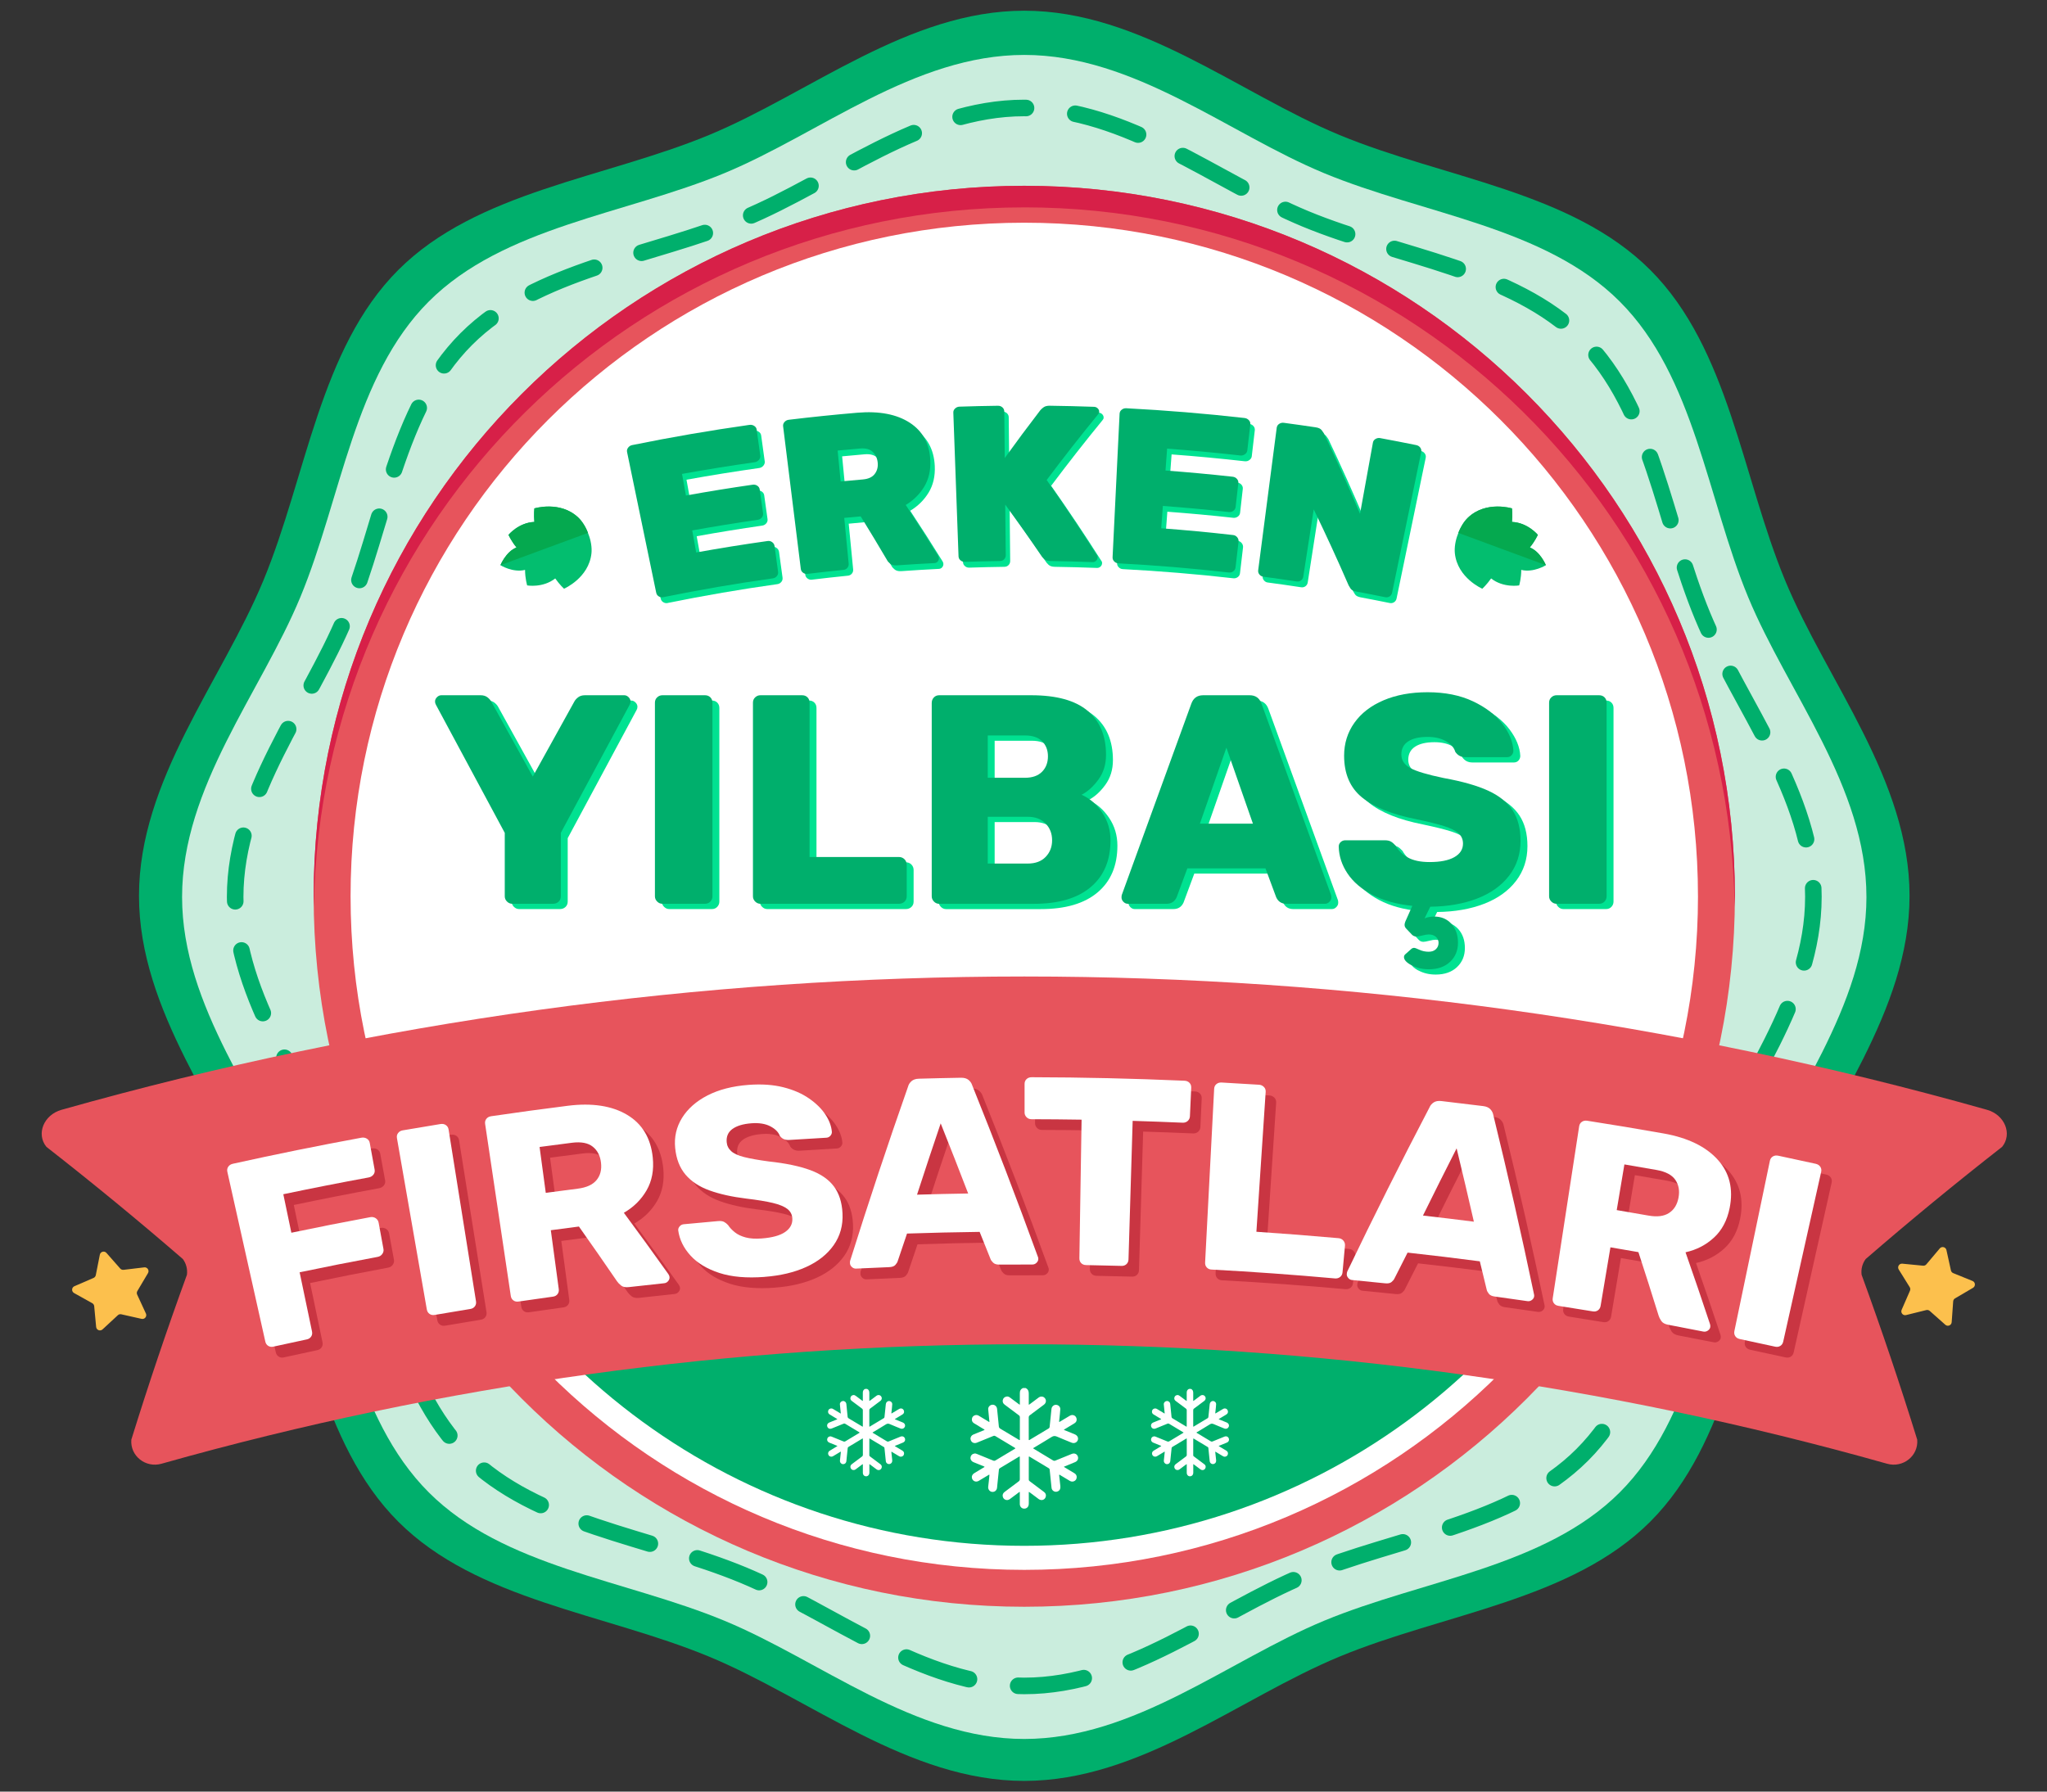
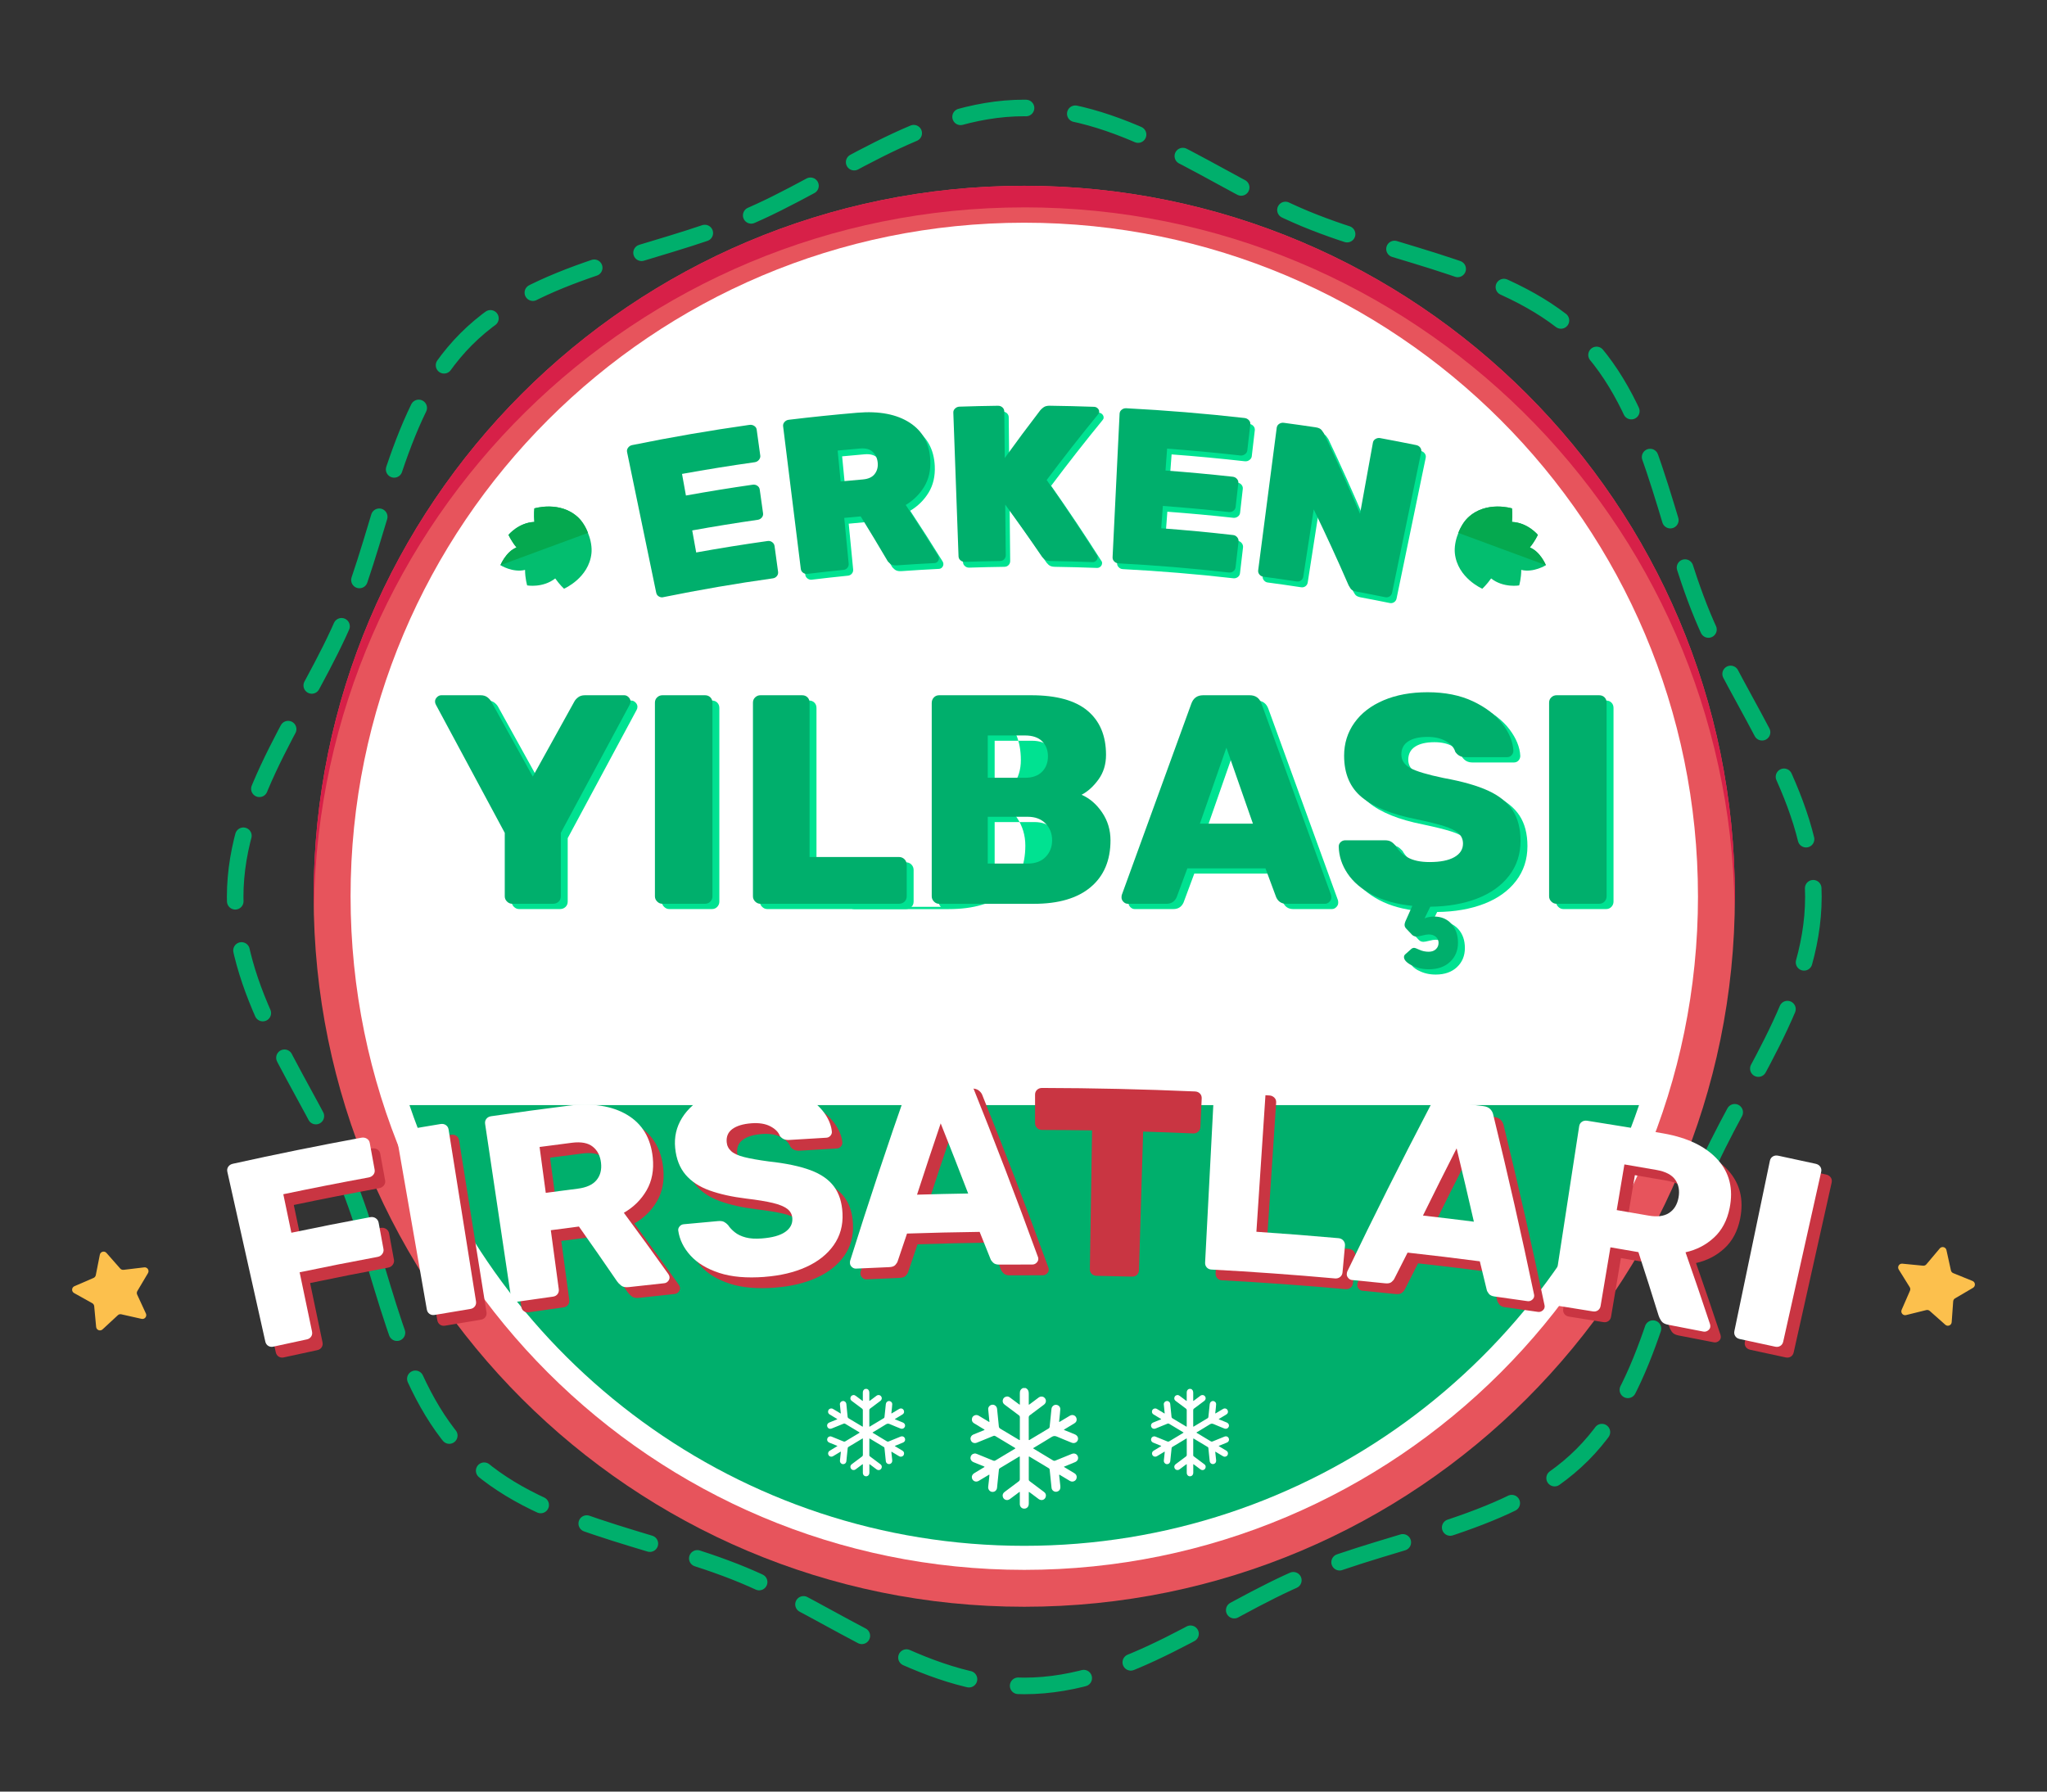
<svg xmlns="http://www.w3.org/2000/svg" id="Layer_1" width="43.603mm" height="38.171mm" version="1.1" viewBox="0 0 123.6 108.2">
  <rect x="0" y="0" width="123.6" height="108.2" fill="#333333" stroke="none" />
  <defs>
    <style>
      .st0 {
        fill: #c93542;
      }

      .st1 {
        fill: #05a94f;
      }

      .st2 {
        fill: #00e291;
      }

      .st3 {
        fill: #03be6f;
      }

      .st4 {
        fill: #00af6c;
      }

      .st5 {
        fill: #caeddd;
      }

      .st6 {
        fill: #fff;
      }

      .st7 {
        fill: #d72048;
      }

      .st8 {
        fill: none;
        stroke: #00af6c;
        stroke-dasharray: 4 3;
        stroke-linecap: round;
        stroke-linejoin: round;
      }

      .st9 {
        fill: #e7545c;
      }

      .st10 {
        fill: #fcc04d;
      }
    </style>
  </defs>
  <g>
    <g>
-       <path class="st4" d="M115.3,54.1c0,6.995-4.984,12.949-7.506,19.031-2.614,6.305-3.399,14.015-8.151,18.767-4.753,4.751-12.461,5.535-18.766,8.15-6.082,2.522-12.037,7.505-19.031,7.505s-12.949-4.983-19.031-7.505c-6.306-2.614-14.015-3.399-18.767-8.151-4.751-4.751-5.537-12.461-8.15-18.766-2.523-6.081-7.506-12.035-7.506-19.031s4.983-12.949,7.506-19.032c2.614-6.304,3.399-14.014,8.151-18.766,4.752-4.751,12.461-5.536,18.766-8.151,6.082-2.522,12.037-7.505,19.031-7.505s12.949,4.983,19.032,7.505c6.305,2.615,14.014,3.399,18.766,8.151,4.751,4.753,5.536,12.462,8.15,18.766,2.522,6.083,7.506,12.037,7.506,19.032Z" />
-       <path class="st5" d="M112.698,54.169c0,6.654-4.741,12.319-7.141,18.105-2.487,5.998-3.234,13.332-7.754,17.853-4.521,4.52-11.854,5.266-17.853,7.753-5.786,2.4-11.451,7.14-18.105,7.14s-12.319-4.741-18.104-7.14c-5.999-2.487-13.333-3.233-17.853-7.754-4.52-4.521-5.267-11.855-7.753-17.853-2.4-5.785-7.141-11.45-7.141-18.105s4.741-12.319,7.14-18.105c2.487-5.998,3.234-13.333,7.754-17.853,4.521-4.521,11.854-5.267,17.852-7.754,5.786-2.4,11.451-7.14,18.105-7.14s12.319,4.741,18.105,7.14c5.998,2.487,13.331,3.233,17.853,7.754,4.519,4.521,5.267,11.855,7.753,17.853,2.4,5.786,7.141,11.451,7.141,18.105Z" />
      <path class="st8" d="M109.494,54.169c0,6.235-4.442,11.543-6.69,16.964-2.331,5.621-3.03,12.493-7.266,16.728-4.236,4.235-11.109,4.935-16.729,7.265-5.421,2.248-10.728,6.691-16.963,6.691s-11.543-4.442-16.963-6.691c-5.621-2.33-12.493-3.03-16.728-7.266-4.235-4.235-4.935-11.108-7.265-16.728-2.249-5.421-6.691-10.729-6.691-16.964s4.442-11.542,6.69-16.964c2.33-5.62,3.03-12.493,7.266-16.728,4.236-4.236,11.108-4.936,16.728-7.266,5.421-2.249,10.729-6.691,16.964-6.691s11.542,4.442,16.964,6.691c5.62,2.33,12.493,3.03,16.728,7.266,4.235,4.236,4.935,11.108,7.266,16.728,2.248,5.422,6.69,10.729,6.69,16.964Z" />
      <path class="st9" d="M104.754,54.129c0,23.696-19.211,42.907-42.908,42.907s-42.908-19.211-42.908-42.907S38.149,11.22,61.846,11.22s42.908,19.211,42.908,42.909Z" />
      <path class="st7" d="M61.846,12.522c23.479,0,42.542,18.861,42.891,42.257.004-.217.017-.432.017-.651,0-23.698-19.211-42.909-42.908-42.909S18.938,30.431,18.938,54.129c0,.218.013.434.017.651.35-23.396,19.412-42.257,42.891-42.257Z" />
      <path class="st6" d="M102.526,54.129c0,22.466-18.213,40.679-40.679,40.679s-40.679-18.213-40.679-40.679S39.379,13.449,61.846,13.449s40.679,18.213,40.679,40.68Z" />
    </g>
    <path class="st4" d="M24.725,66.741c5.24,15.475,19.875,26.615,37.121,26.615s31.88-11.14,37.12-26.615H24.725Z" />
    <g>
      <g>
        <path class="st3" d="M91.293,30.703s-1.561-.483-2.651.553c-.251.238-.481.613-.611,1-.153.38-.221.815-.185,1.159.158,1.494,1.658,2.139,1.658,2.139,0,0,.262-.24.531-.621.748.588,1.694.421,1.694.421,0,0,.126-.419.126-.937.744.183,1.488-.284,1.488-.284,0,0-.331-.82-.972-1.071.318-.384.485-.762.485-.762,0,0-.611-.741-1.562-.78.041-.464,0-.818,0-.818Z" />
        <path class="st1" d="M88.642,31.255c-.235.222-.451.566-.585.927l5.284,1.949c-.007-.017-.336-.821-.97-1.069.318-.384.485-.762.485-.762,0,0-.611-.741-1.562-.78.041-.464,0-.818,0-.818,0,0-1.561-.483-2.651.553Z" />
      </g>
      <g>
        <path class="st3" d="M32.266,30.703s1.562-.483,2.651.553c.25.238.481.613.611,1,.153.38.221.815.185,1.159-.157,1.494-1.657,2.139-1.657,2.139,0,0-.263-.24-.531-.621-.748.588-1.694.421-1.694.421,0,0-.127-.419-.127-.937-.744.183-1.487-.284-1.487-.284,0,0,.33-.82.972-1.071-.319-.384-.485-.762-.485-.762,0,0,.611-.741,1.562-.78-.042-.464,0-.818,0-.818Z" />
        <path class="st1" d="M34.917,31.255c.235.222.451.566.585.927l-5.284,1.949c.007-.017.336-.821.971-1.069-.319-.384-.485-.762-.485-.762,0,0,.611-.741,1.562-.78-.042-.464,0-.818,0-.818,0,0,1.562-.483,2.651.553Z" />
      </g>
    </g>
  </g>
  <g>
-     <path class="st2" d="M40.308,36.418c-.088.018-.175.001-.259-.05-.085-.051-.136-.124-.156-.221-.587-2.833-1.173-5.666-1.76-8.498-.02-.096,0-.185.065-.267.063-.081.143-.132.239-.152,2.352-.479,4.714-.886,7.084-1.221.106-.015.203.005.289.061.087.055.137.132.15.23.072.522.144,1.044.216,1.565.012.089-.015.173-.081.255-.066.082-.151.129-.256.144-1.466.207-2.929.442-4.388.706.079.435.157.87.236,1.305,1.34-.242,2.683-.46,4.028-.653.103-.015.197.005.281.061.084.056.133.132.147.229.067.477.134.955.201,1.432.014.098-.012.185-.076.261-.065.077-.147.122-.248.137-1.321.19-2.639.404-3.953.641.08.444.16.887.24,1.331,1.435-.259,2.874-.49,4.315-.692.1-.014.191.009.274.07.082.061.13.14.143.238.071.517.142,1.035.212,1.552.013.097-.011.184-.073.26-.063.076-.142.121-.24.135-2.219.311-4.43.691-6.631,1.139Z" />
    <path class="st2" d="M49.013,35.008c-.089.011-.174-.013-.253-.07-.08-.058-.125-.135-.137-.232-.356-2.871-.712-5.742-1.068-8.613-.012-.097.016-.185.085-.26.069-.076.153-.12.25-.132,1.381-.167,2.765-.309,4.15-.427,1.322-.112,2.383.096,3.164.605.782.509,1.19,1.264,1.238,2.253.031.624-.095,1.163-.371,1.615-.276.453-.646.818-1.112,1.098.669,1.013,1.321,2.033,1.956,3.057.03.052.045.101.047.145.004.08-.02.15-.071.211-.051.061-.117.093-.198.097-.758.038-1.515.083-2.272.137-.17.012-.303-.021-.399-.099-.096-.078-.16-.151-.192-.221-.519-.883-1.049-1.762-1.59-2.638-.331.029-.663.06-.994.092.089.92.179,1.84.268,2.759.009.098-.016.183-.077.256-.061.073-.14.115-.238.125-.729.073-1.457.154-2.185.242ZM51.03,29.426c.446-.043.891-.084,1.337-.122.329-.028.565-.134.712-.321.146-.186.21-.408.19-.666-.021-.267-.116-.488-.288-.663-.172-.175-.43-.248-.774-.219-.453.039-.906.08-1.359.124l.181,1.866Z" />
    <path class="st2" d="M58.509,34.279c-.09.003-.172-.028-.246-.092-.075-.064-.113-.145-.117-.244-.105-2.891-.209-5.782-.314-8.673-.004-.098.032-.182.108-.252.075-.069.162-.106.26-.109.774-.026,1.549-.044,2.324-.054.107-.001.198.031.272.097.074.066.111.149.112.247.01.937.019,1.875.029,2.812.697-.967,1.412-1.928,2.144-2.882.049-.062.118-.124.206-.186.088-.061.21-.091.365-.09.892.012,1.784.033,2.675.065.09.003.163.035.225.096.06.06.089.13.086.211-.002.054-.023.102-.063.145-1.07,1.309-2.105,2.632-3.106,3.968,1.051,1.495,2.06,3.004,3.027,4.526.034.037.052.087.049.15-.003.08-.036.148-.097.204-.061.056-.131.082-.211.079-.848-.032-1.696-.054-2.544-.067-.171-.002-.298-.044-.383-.125-.084-.081-.135-.14-.153-.175-.71-1.043-1.441-2.078-2.192-3.107.01,1.018.021,2.036.031,3.054,0,.098-.032.181-.098.249-.067.068-.15.102-.248.104-.713.01-1.427.026-2.14.05Z" />
    <path class="st2" d="M67.783,34.367c-.09-.005-.169-.042-.237-.113-.068-.07-.101-.155-.096-.253.141-2.889.282-5.779.423-8.668.005-.098.048-.179.129-.242.081-.063.17-.092.268-.087,2.385.124,4.768.32,7.144.589.107.012.195.056.265.132.07.075.098.162.087.26-.061.523-.122,1.046-.183,1.57-.01.089-.057.164-.141.226-.085.062-.179.087-.284.075-1.47-.166-2.942-.304-4.416-.414-.033.441-.066.882-.098,1.323,1.353.101,2.705.225,4.055.374.104.011.19.054.257.13.068.075.096.161.085.259-.054.479-.109.958-.163,1.437-.011.098-.058.176-.139.234-.081.058-.173.082-.275.071-1.325-.146-2.651-.268-3.979-.367-.033.45-.067.899-.1,1.349,1.449.108,2.897.244,4.343.409.1.011.182.057.247.136.064.08.091.168.08.266-.061.519-.122,1.037-.183,1.556-.011.097-.057.175-.136.233-.079.058-.168.082-.266.071-2.224-.253-4.454-.438-6.687-.554Z" />
    <path class="st2" d="M76.544,35.178c-.09-.012-.165-.056-.228-.132-.063-.076-.088-.162-.075-.26.373-2.869.746-5.737,1.119-8.606.013-.097.062-.175.148-.231.086-.056.177-.078.275-.065.644.086,1.287.177,1.93.273.174.026.293.083.36.17.066.087.11.15.133.189.767,1.614,1.495,3.235,2.184,4.862.259-1.432.518-2.864.778-4.296.017-.097.07-.171.159-.223.089-.052.182-.069.278-.051.727.134,1.452.275,2.177.422.106.022.187.073.246.153.058.08.078.169.058.265-.587,2.833-1.173,5.666-1.76,8.498-.02.096-.071.17-.15.222-.08.052-.168.068-.266.048-.583-.119-1.167-.233-1.752-.342-.169-.032-.281-.091-.339-.178-.057-.087-.096-.151-.116-.191-.667-1.537-1.37-3.069-2.109-4.593-.211,1.354-.422,2.709-.632,4.063-.015.097-.061.173-.137.229-.077.056-.165.076-.263.061-.672-.102-1.344-.198-2.018-.288Z" />
  </g>
  <g>
    <g>
      <path class="st2" d="M31.03,54.765c-.09-.09-.135-.195-.135-.315v-3.832l-4.156-7.736c-.036-.06-.054-.126-.054-.198,0-.096.039-.183.117-.261s.165-.117.261-.117h2.375c.168,0,.306.042.414.126s.186.174.234.27l2.501,4.516,2.501-4.516c.048-.096.126-.186.234-.27s.246-.126.414-.126h2.375c.096,0,.183.039.261.117.078.078.117.165.117.261,0,.072-.018.138-.054.198l-4.156,7.736v3.832c0,.132-.045.24-.135.324-.09.084-.201.126-.333.126h-2.465c-.12,0-.225-.045-.315-.135Z" />
      <path class="st2" d="M40.097,54.765c-.09-.09-.135-.195-.135-.315v-11.694c0-.132.045-.24.135-.324s.195-.126.315-.126h2.573c.132,0,.24.042.324.126.084.084.126.192.126.324v11.694c0,.12-.042.225-.126.315-.084.09-.192.135-.324.135h-2.573c-.12,0-.225-.045-.315-.135Z" />
      <path class="st2" d="M46.016,54.765c-.09-.09-.135-.195-.135-.315v-11.694c0-.132.045-.24.135-.324s.195-.126.315-.126h2.519c.132,0,.24.042.324.126.084.084.126.192.126.324v9.319h5.397c.132,0,.243.045.333.135s.135.201.135.333v1.907c0,.132-.045.24-.135.324-.09.084-.201.126-.333.126h-8.366c-.12,0-.225-.045-.315-.135Z" />
-       <path class="st2" d="M56.811,54.765c-.09-.09-.135-.195-.135-.315v-11.676c0-.132.042-.243.126-.333.084-.09.192-.135.324-.135h5.559c1.523,0,2.656.312,3.4.936.743.624,1.115,1.511,1.115,2.663,0,.576-.153,1.073-.459,1.493-.306.42-.645.726-1.017.918.492.216.905.573,1.242,1.071.336.498.504,1.059.504,1.682,0,1.212-.399,2.153-1.197,2.825-.798.672-1.94,1.008-3.427,1.008h-5.721c-.12,0-.225-.045-.315-.135ZM62.307,47.29c.444,0,.786-.12,1.026-.36s.36-.552.36-.936c0-.372-.117-.675-.351-.908s-.579-.351-1.035-.351h-2.249v2.555h2.249ZM62.469,52.471c.468,0,.83-.135,1.088-.405s.387-.603.387-.999c0-.408-.132-.747-.396-1.016-.264-.27-.624-.405-1.079-.405h-2.411v2.824h2.411Z" />
+       <path class="st2" d="M56.811,54.765c-.09-.09-.135-.195-.135-.315v-11.676c0-.132.042-.243.126-.333.084-.09.192-.135.324-.135c1.523,0,2.656.312,3.4.936.743.624,1.115,1.511,1.115,2.663,0,.576-.153,1.073-.459,1.493-.306.42-.645.726-1.017.918.492.216.905.573,1.242,1.071.336.498.504,1.059.504,1.682,0,1.212-.399,2.153-1.197,2.825-.798.672-1.94,1.008-3.427,1.008h-5.721c-.12,0-.225-.045-.315-.135ZM62.307,47.29c.444,0,.786-.12,1.026-.36s.36-.552.36-.936c0-.372-.117-.675-.351-.908s-.579-.351-1.035-.351h-2.249v2.555h2.249ZM62.469,52.471c.468,0,.83-.135,1.088-.405s.387-.603.387-.999c0-.408-.132-.747-.396-1.016-.264-.27-.624-.405-1.079-.405h-2.411v2.824h2.411Z" />
      <path class="st2" d="M68.253,54.783c-.078-.078-.117-.165-.117-.261,0-.072.006-.126.018-.162l4.192-11.532c.12-.348.36-.522.72-.522h2.807c.36,0,.6.174.72.522l4.192,11.532c.012.036.018.09.018.162,0,.096-.039.183-.117.261-.078.078-.165.117-.261.117h-2.339c-.288,0-.492-.132-.612-.396l-.648-1.745h-4.714l-.648,1.745c-.12.264-.324.396-.612.396h-2.339c-.096,0-.183-.039-.261-.117ZM72.867,50.06h3.202l-1.601-4.588-1.601,4.588Z" />
      <path class="st2" d="M85.65,58.615c-.306-.162-.459-.327-.459-.495,0-.072.03-.132.09-.18l.324-.288c.06-.06.126-.09.198-.09.048,0,.156.039.324.117.168.078.354.117.558.117.18,0,.324-.051.432-.153.108-.102.162-.231.162-.387,0-.144-.054-.264-.162-.36-.108-.096-.252-.144-.432-.144-.096,0-.225.021-.387.063s-.279.063-.351.063c-.108,0-.198-.036-.27-.108l-.342-.36c-.072-.072-.108-.15-.108-.234s.036-.198.108-.342l.36-.81c-.948-.096-1.751-.318-2.411-.666-.66-.348-1.16-.776-1.502-1.286-.342-.51-.519-1.052-.531-1.628,0-.108.039-.198.117-.27.078-.072.171-.108.279-.108h2.393c.144,0,.261.024.351.072s.189.132.297.252c.156.288.398.525.729.711.33.186.771.279,1.322.279.648,0,1.145-.099,1.493-.297s.522-.471.522-.819c0-.252-.09-.459-.27-.621-.18-.162-.468-.306-.864-.432-.396-.126-.966-.267-1.709-.423-1.451-.288-2.537-.726-3.256-1.313-.72-.587-1.079-1.427-1.079-2.519,0-.743.207-1.406.621-1.988.414-.582,1.001-1.034,1.763-1.358s1.646-.486,2.654-.486c1.055,0,1.97.183,2.744.549.774.366,1.368.822,1.781,1.367.414.546.632,1.083.657,1.61,0,.108-.036.201-.108.279-.072.078-.162.117-.27.117h-2.518c-.264,0-.468-.108-.612-.324-.072-.252-.258-.465-.558-.639-.3-.174-.672-.261-1.115-.261-.504,0-.894.09-1.169.27-.276.18-.414.444-.414.792s.18.621.54.818c.36.198,1.031.399,2.015.603,1.127.204,2.024.459,2.689.765.666.306,1.157.702,1.475,1.187s.477,1.1.477,1.844c0,.804-.231,1.505-.692,2.105-.462.6-1.104,1.059-1.925,1.376-.822.318-1.766.482-2.834.495l-.342.702c.084-.036.18-.063.288-.081.108-.018.204-.027.288-.027.432,0,.78.147,1.044.441.264.294.396.675.396,1.142s-.159.852-.477,1.152c-.318.3-.747.45-1.286.45-.384,0-.729-.081-1.035-.243Z" />
      <path class="st2" d="M94.088,54.765c-.09-.09-.135-.195-.135-.315v-11.694c0-.132.045-.24.135-.324s.195-.126.315-.126h2.573c.132,0,.24.042.324.126.084.084.126.192.126.324v11.694c0,.12-.042.225-.126.315-.084.09-.192.135-.324.135h-2.573c-.12,0-.225-.045-.315-.135Z" />
    </g>
    <g>
      <path class="st4" d="M30.613,54.446c-.09-.09-.135-.195-.135-.315v-3.832l-4.156-7.736c-.036-.06-.054-.126-.054-.198,0-.096.039-.183.117-.261s.165-.117.261-.117h2.375c.168,0,.306.042.414.126s.186.174.234.27l2.501,4.516,2.501-4.516c.048-.096.126-.186.234-.27s.246-.126.414-.126h2.375c.096,0,.183.039.261.117.078.078.117.165.117.261,0,.072-.018.138-.054.198l-4.156,7.736v3.832c0,.132-.045.24-.135.324-.09.084-.201.126-.333.126h-2.465c-.12,0-.225-.045-.315-.135Z" />
      <path class="st4" d="M39.68,54.446c-.09-.09-.135-.195-.135-.315v-11.694c0-.132.045-.24.135-.324s.195-.126.315-.126h2.573c.132,0,.24.042.324.126.084.084.126.192.126.324v11.694c0,.12-.042.225-.126.315-.084.09-.192.135-.324.135h-2.573c-.12,0-.225-.045-.315-.135Z" />
      <path class="st4" d="M45.599,54.446c-.09-.09-.135-.195-.135-.315v-11.694c0-.132.045-.24.135-.324s.195-.126.315-.126h2.519c.132,0,.24.042.324.126.084.084.126.192.126.324v9.319h5.397c.132,0,.243.045.333.135s.135.201.135.333v1.907c0,.132-.045.24-.135.324-.09.084-.201.126-.333.126h-8.366c-.12,0-.225-.045-.315-.135Z" />
      <path class="st4" d="M56.394,54.446c-.09-.09-.135-.195-.135-.315v-11.676c0-.132.042-.243.126-.333.084-.09.192-.135.324-.135h5.559c1.523,0,2.656.312,3.4.936.743.624,1.115,1.511,1.115,2.663,0,.576-.153,1.073-.459,1.493-.306.42-.645.726-1.017.918.492.216.905.573,1.242,1.071.336.498.504,1.059.504,1.682,0,1.212-.399,2.153-1.197,2.825-.798.672-1.94,1.008-3.427,1.008h-5.721c-.12,0-.225-.045-.315-.135ZM61.89,46.971c.444,0,.786-.12,1.026-.36s.36-.552.36-.936c0-.372-.117-.675-.351-.908s-.579-.351-1.035-.351h-2.249v2.555h2.249ZM62.052,52.152c.468,0,.83-.135,1.088-.405s.387-.603.387-.999c0-.408-.132-.747-.396-1.016-.264-.27-.624-.405-1.079-.405h-2.411v2.824h2.411Z" />
      <path class="st4" d="M67.836,54.464c-.078-.078-.117-.165-.117-.261,0-.072.006-.126.018-.162l4.192-11.532c.12-.348.36-.522.72-.522h2.807c.36,0,.6.174.72.522l4.192,11.532c.012.036.018.09.018.162,0,.096-.039.183-.117.261-.078.078-.165.117-.261.117h-2.339c-.288,0-.492-.132-.612-.396l-.648-1.745h-4.714l-.648,1.745c-.12.264-.324.396-.612.396h-2.339c-.096,0-.183-.039-.261-.117ZM72.45,49.741h3.202l-1.601-4.588-1.601,4.588Z" />
      <path class="st4" d="M85.233,58.296c-.306-.162-.459-.327-.459-.495,0-.072.03-.132.09-.18l.324-.288c.06-.06.126-.09.198-.09.048,0,.156.039.324.117.168.078.354.117.558.117.18,0,.324-.051.432-.153.108-.102.162-.231.162-.387,0-.144-.054-.264-.162-.36-.108-.096-.252-.144-.432-.144-.096,0-.225.021-.387.063s-.279.063-.351.063c-.108,0-.198-.036-.27-.108l-.342-.36c-.072-.072-.108-.15-.108-.234s.036-.198.108-.342l.36-.81c-.948-.096-1.751-.318-2.411-.666-.66-.348-1.16-.776-1.502-1.286-.342-.51-.519-1.052-.531-1.628,0-.108.039-.198.117-.27.078-.072.171-.108.279-.108h2.393c.144,0,.261.024.351.072s.189.132.297.252c.156.288.398.525.729.711.33.186.771.279,1.322.279.648,0,1.145-.099,1.493-.297s.522-.471.522-.819c0-.252-.09-.459-.27-.621-.18-.162-.468-.306-.864-.432-.396-.126-.966-.267-1.709-.423-1.451-.288-2.537-.726-3.256-1.313-.72-.587-1.079-1.427-1.079-2.519,0-.743.207-1.406.621-1.988.414-.582,1.001-1.034,1.763-1.358s1.646-.486,2.654-.486c1.055,0,1.97.183,2.744.549.774.366,1.368.822,1.781,1.367.414.546.632,1.083.657,1.61,0,.108-.036.201-.108.279-.072.078-.162.117-.27.117h-2.518c-.264,0-.468-.108-.612-.324-.072-.252-.258-.465-.558-.639-.3-.174-.672-.261-1.115-.261-.504,0-.894.09-1.169.27-.276.18-.414.444-.414.792s.18.621.54.818c.36.198,1.031.399,2.015.603,1.127.204,2.024.459,2.689.765.666.306,1.157.702,1.475,1.187s.477,1.1.477,1.844c0,.804-.231,1.505-.692,2.105-.462.6-1.104,1.059-1.925,1.376-.822.318-1.766.482-2.834.495l-.342.702c.084-.036.18-.063.288-.081.108-.018.204-.027.288-.027.432,0,.78.147,1.044.441.264.294.396.675.396,1.142s-.159.852-.477,1.152c-.318.3-.747.45-1.286.45-.384,0-.729-.081-1.035-.243Z" />
      <path class="st4" d="M93.671,54.446c-.09-.09-.135-.195-.135-.315v-11.694c0-.132.045-.24.135-.324s.195-.126.315-.126h2.573c.132,0,.24.042.324.126.084.084.126.192.126.324v11.694c0,.12-.042.225-.126.315-.084.09-.192.135-.324.135h-2.573c-.12,0-.225-.045-.315-.135Z" />
    </g>
  </g>
  <g>
-     <path class="st9" d="M2.801,69.26c2.823,2.206,5.571,4.466,8.24,6.776.203.275.289.613.246.951-1.208,3.313-2.327,6.634-3.357,9.958-.081.982.861,1.725,1.822,1.453,34.063-9.62,70.126-9.62,104.19,0,.961.272,1.903-.472,1.822-1.453-1.03-3.324-2.15-6.645-3.358-9.958-.044-.339.043-.676.246-.951,2.669-2.311,5.416-4.571,8.239-6.777.629-.774.163-1.932-.914-2.236-38.01-10.734-78.251-10.734-116.261,0-1.077.304-1.543,1.462-.914,2.237Z" />
    <g>
      <path class="st0" d="M17.141,81.976c-.117.026-.221.01-.312-.047-.091-.057-.15-.143-.176-.259-.764-3.417-1.528-6.835-2.292-10.252-.026-.115-.008-.218.055-.309.062-.092.154-.15.278-.178,2.577-.571,5.162-1.095,7.753-1.572.124-.023.235-.006.334.054.098.059.158.146.179.262.098.535.195,1.071.293,1.606.021.116-.003.22-.073.309-.071.089-.167.146-.29.168-1.72.317-3.436.654-5.15,1.013.162.775.324,1.55.486,2.325,1.585-.331,3.172-.645,4.762-.94.122-.023.231-.001.329.062.097.064.157.155.178.272.097.53.195,1.059.292,1.589.02.107-.005.206-.072.301-.068.095-.161.153-.281.175-1.572.292-3.142.602-4.709.93.249,1.192.498,2.383.748,3.575.024.117.007.219-.053.308-.059.089-.148.147-.265.171-.672.142-1.344.287-2.016.436Z" />
      <path class="st0" d="M26.877,80.06c-.118.02-.221,0-.309-.062-.088-.061-.142-.15-.163-.267-.601-3.45-1.203-6.899-1.804-10.349-.02-.116.003-.219.069-.306.066-.089.161-.143.286-.164.758-.131,1.516-.257,2.274-.38.125-.02.233,0,.324.063.091.062.146.151.165.267.552,3.458,1.104,6.916,1.655,10.374.019.118-.004.219-.067.305-.063.086-.154.139-.272.159-.72.116-1.439.236-2.158.36Z" />
      <path class="st0" d="M31.938,79.251c-.118.017-.221-.006-.307-.069-.087-.063-.139-.153-.156-.271-.517-3.463-1.034-6.927-1.55-10.39-.017-.117.008-.218.076-.305.068-.087.164-.139.289-.157,1.542-.227,3.087-.438,4.633-.632,1.466-.184,2.663.003,3.576.547.915.545,1.427,1.406,1.548,2.574.079.761-.047,1.423-.374,1.989-.327.565-.784,1.016-1.371,1.353.91,1.23,1.807,2.466,2.69,3.708.04.062.062.118.067.172.009.086-.019.168-.081.244-.063.077-.143.121-.24.131-.713.074-1.426.152-2.138.234-.205.024-.362-.009-.471-.1-.109-.09-.19-.175-.244-.257-.755-1.104-1.52-2.205-2.296-3.301-.566.072-1.132.146-1.697.222.16,1.185.32,2.37.48,3.556.016.118-.009.219-.074.304-.066.085-.157.136-.276.152-.695.095-1.389.194-2.084.296ZM33.587,72.686c.644-.087,1.288-.171,1.932-.252.522-.066.898-.236,1.13-.514.232-.277.323-.63.273-1.057-.049-.418-.215-.74-.499-.966-.283-.227-.702-.306-1.253-.236-.653.082-1.305.167-1.957.255.125.924.249,1.847.374,2.771Z" />
      <path class="st0" d="M46.8,77.764c-1.081.081-1.991.004-2.733-.239-.742-.243-1.322-.591-1.739-1.049-.417-.457-.666-.963-.743-1.519-.008-.086.019-.167.084-.244.064-.076.146-.119.245-.129.692-.067,1.384-.131,2.077-.191.154-.013.274.003.362.049.087.047.167.11.24.19.101.154.238.299.409.436.171.138.39.241.654.312.264.071.588.091.97.062.634-.048,1.106-.177,1.416-.392.309-.216.454-.489.433-.823-.016-.237-.117-.427-.304-.571-.187-.144-.481-.265-.881-.361-.401-.095-.933-.183-1.596-.261-.854-.105-1.59-.267-2.207-.488-.618-.222-1.104-.538-1.458-.954-.354-.416-.565-.955-.629-1.62-.064-.654.073-1.257.415-1.81.342-.551.853-1.005,1.534-1.356.681-.351,1.508-.566,2.479-.639.788-.059,1.489-.011,2.1.143.612.154,1.132.381,1.56.679.429.298.757.623.986.972.229.349.358.696.388,1.039.005.087-.025.167-.089.239-.064.074-.146.114-.247.119-.742.041-1.485.085-2.227.134-.124.008-.232-.006-.325-.043-.093-.037-.176-.102-.251-.195-.083-.231-.275-.427-.575-.584-.3-.157-.683-.219-1.146-.184-.497.038-.878.152-1.14.341-.263.189-.38.455-.351.799.018.215.109.397.274.545.164.149.428.268.789.358.362.091.855.178,1.479.262,1.03.111,1.865.287,2.506.523.641.237,1.117.568,1.428.988.312.419.484.958.517,1.615.038.733-.142,1.375-.532,1.93-.391.555-.947.994-1.666,1.32-.72.326-1.554.522-2.506.594Z" />
      <path class="st0" d="M52.313,77.262c-.087.004-.167-.027-.241-.094-.074-.066-.113-.142-.117-.229-.003-.054,0-.102.009-.145,1.103-3.518,2.27-7.028,3.5-10.528.03-.119.098-.227.204-.322.105-.094.255-.145.45-.15.846-.024,1.692-.044,2.537-.058.194-.003.346.04.456.129.11.09.183.195.219.312,1.384,3.439,2.706,6.892,3.965,10.355.022.043.032.091.032.145,0,.087-.036.165-.107.234-.071.07-.154.105-.252.105-.667-.002-1.334,0-2.001.005-.163.001-.285-.038-.367-.118-.082-.08-.134-.152-.157-.217-.217-.547-.436-1.094-.657-1.641-1.462.019-2.924.052-4.385.101-.19.556-.378,1.113-.564,1.669-.019.066-.066.14-.139.224-.073.084-.201.129-.386.136-.667.026-1.333.055-2,.088ZM56.004,72.798c1.029-.031,2.059-.055,3.088-.071-.543-1.414-1.096-2.826-1.659-4.235-.486,1.434-.963,2.869-1.429,4.306Z" />
      <path class="st0" d="M66.207,77.048c-.12-.002-.218-.042-.291-.118-.075-.076-.111-.174-.109-.293.044-2.79.088-5.58.133-8.37-1.006-.016-2.012-.025-3.018-.027-.125,0-.226-.04-.305-.121-.079-.081-.119-.175-.119-.283,0-.576,0-1.153,0-1.729,0-.118.04-.215.12-.29.08-.076.182-.113.309-.113,3.076.006,6.151.077,9.225.211.124.005.226.047.303.127.075.079.11.177.105.295-.026.576-.053,1.152-.079,1.728-.005.108-.048.2-.13.278-.084.077-.188.113-.311.107-1.005-.044-2.011-.081-3.016-.111-.084,2.789-.167,5.578-.251,8.367-.004.119-.046.215-.123.287-.079.073-.178.108-.296.105-.716-.02-1.431-.036-2.147-.049Z" />
      <path class="st0" d="M73.785,77.32c-.119-.006-.215-.05-.287-.129-.072-.079-.105-.178-.099-.297.182-3.497.364-6.994.546-10.491.006-.118.051-.212.135-.283.084-.072.189-.103.314-.097.754.041,1.508.085,2.261.134.114.007.211.051.292.132.081.081.117.18.109.298-.187,2.817-.373,5.633-.56,8.45,1.654.11,3.308.239,4.96.387.12.011.219.06.292.148.075.088.106.191.096.309-.049.536-.099,1.073-.148,1.609-.011.119-.06.211-.148.279-.087.068-.192.096-.31.086-2.482-.223-4.967-.402-7.454-.536Z" />
      <path class="st0" d="M82.26,77.95c-.086-.008-.161-.051-.224-.127-.064-.076-.092-.157-.084-.243.005-.053.014-.101.029-.142,1.595-3.325,3.251-6.633,4.97-9.921.047-.114.129-.211.247-.29.118-.078.274-.107.468-.084.842.097,1.683.198,2.524.304.194.024.338.089.435.193.095.105.153.219.173.34.882,3.602,1.701,7.208,2.456,10.816.015.046.019.095.011.148-.013.086-.059.158-.139.216-.081.059-.169.082-.266.067-.662-.097-1.324-.191-1.986-.281-.162-.022-.278-.078-.348-.169-.07-.091-.112-.17-.124-.237-.137-.573-.276-1.146-.417-1.718-1.453-.19-2.907-.366-4.362-.526-.267.523-.533,1.047-.797,1.572-.029.063-.085.129-.169.202-.084.073-.218.099-.402.079-.665-.069-1.329-.136-1.994-.199ZM86.554,74.058c1.025.116,2.049.24,3.073.37-.337-1.477-.684-2.953-1.042-4.429-.687,1.35-1.364,2.703-2.031,4.058Z" />
      <path class="st0" d="M94.731,79.51c-.118-.018-.21-.071-.273-.157-.064-.086-.087-.187-.069-.305.532-3.461,1.064-6.922,1.596-10.383.018-.117.073-.206.163-.268.091-.063.199-.084.323-.065,1.541.24,3.08.496,4.617.769,1.459.259,2.549.792,3.263,1.583.715.792.951,1.766.72,2.918-.15.75-.467,1.345-.949,1.789-.48.443-1.053.738-1.715.886.507,1.445,1,2.892,1.479,4.34.019.071.024.131.013.184-.017.085-.067.155-.151.209-.084.055-.173.073-.269.054-.706-.141-1.412-.278-2.119-.411-.203-.038-.344-.116-.421-.235-.077-.119-.13-.224-.157-.317-.396-1.279-.802-2.557-1.22-3.834-.563-.099-1.126-.196-1.689-.291-.198,1.179-.396,2.359-.594,3.538-.02.117-.074.206-.161.268-.087.062-.191.083-.309.063-.693-.115-1.386-.226-2.079-.334ZM98.252,73.728c.641.108,1.282.218,1.922.332.519.092.93.041,1.235-.156.304-.196.496-.505.575-.929.077-.414.013-.77-.191-1.071-.205-.301-.582-.5-1.13-.598-.649-.115-1.298-.227-1.947-.336-.154.919-.309,1.838-.463,2.757Z" />
      <path class="st0" d="M105.675,81.513c-.117-.025-.206-.082-.265-.171-.059-.089-.077-.192-.053-.308.715-3.428,1.429-6.856,2.144-10.284.024-.116.084-.202.177-.259.094-.058.204-.073.327-.047.754.159,1.507.321,2.259.488.123.027.216.086.279.178.062.091.079.194.054.309-.764,3.417-1.528,6.835-2.292,10.252-.026.116-.084.202-.175.259-.092.057-.196.072-.312.047-.714-.158-1.429-.312-2.144-.463Z" />
    </g>
    <g>
      <path class="st6" d="M16.508,81.327c-.117.026-.221.01-.312-.047-.091-.057-.15-.143-.176-.259-.764-3.417-1.528-6.835-2.292-10.252-.026-.115-.008-.218.055-.309.062-.092.154-.15.278-.178,2.577-.571,5.162-1.095,7.753-1.572.124-.023.235-.006.334.054.098.059.158.146.179.262.098.535.195,1.071.293,1.606.021.116-.003.22-.073.309-.071.089-.167.146-.29.168-1.72.317-3.436.654-5.15,1.013.162.775.324,1.55.486,2.325,1.585-.331,3.172-.645,4.762-.94.122-.023.231-.001.329.062.097.065.157.155.178.272.097.53.195,1.059.292,1.589.02.107-.005.206-.072.301-.068.095-.161.153-.281.175-1.572.292-3.142.602-4.709.93.249,1.192.498,2.383.748,3.575.024.117.007.219-.053.308-.059.089-.148.147-.265.171-.672.142-1.344.287-2.016.436Z" />
      <path class="st6" d="M26.244,79.411c-.118.02-.221,0-.309-.062-.088-.061-.142-.15-.163-.267-.601-3.45-1.203-6.899-1.804-10.349-.02-.116.002-.219.069-.306.066-.089.161-.143.286-.164.758-.131,1.516-.257,2.274-.38.125-.02.233,0,.324.063.091.062.146.151.165.267.552,3.458,1.104,6.916,1.655,10.374.019.118-.004.219-.067.305-.063.086-.154.139-.272.159-.72.116-1.439.236-2.158.36Z" />
      <path class="st6" d="M31.305,78.603c-.119.017-.221-.006-.307-.069-.087-.063-.139-.153-.156-.271-.517-3.463-1.034-6.927-1.55-10.39-.017-.117.008-.218.076-.305.068-.087.164-.139.289-.157,1.542-.227,3.087-.438,4.633-.632,1.466-.184,2.663.003,3.576.547.915.545,1.427,1.406,1.548,2.574.079.761-.047,1.423-.374,1.989-.327.565-.784,1.016-1.371,1.353.91,1.23,1.807,2.466,2.69,3.708.04.062.062.118.067.172.009.086-.018.168-.081.244-.063.077-.143.121-.24.131-.713.074-1.426.152-2.138.234-.205.024-.362-.009-.471-.1-.109-.09-.19-.175-.244-.257-.755-1.104-1.52-2.205-2.296-3.301-.566.072-1.132.146-1.697.222.16,1.185.32,2.37.48,3.556.016.118-.009.219-.074.304-.066.085-.157.136-.276.152-.695.095-1.389.194-2.084.296ZM32.954,72.038c.644-.087,1.288-.171,1.932-.252.522-.066.898-.236,1.13-.514.232-.277.323-.63.273-1.057-.049-.418-.215-.74-.499-.966-.283-.227-.702-.306-1.253-.236-.653.082-1.305.167-1.957.255.125.924.249,1.847.374,2.771Z" />
      <path class="st6" d="M46.167,77.115c-1.081.081-1.991.004-2.733-.239-.742-.243-1.322-.591-1.739-1.049-.417-.457-.666-.963-.743-1.519-.008-.086.019-.167.084-.244.064-.076.146-.119.245-.129.692-.067,1.384-.131,2.077-.191.154-.013.274.003.362.049.087.047.167.11.24.19.101.154.238.299.409.436.171.138.39.241.654.312.264.071.588.091.97.062.634-.048,1.106-.177,1.416-.392.309-.216.454-.489.433-.823-.016-.237-.117-.427-.304-.571-.187-.144-.481-.265-.881-.361-.401-.095-.933-.183-1.596-.261-.854-.105-1.59-.267-2.207-.488-.618-.222-1.104-.538-1.458-.954-.354-.416-.565-.955-.629-1.62-.064-.654.073-1.257.415-1.81.342-.551.853-1.005,1.534-1.356.681-.351,1.508-.566,2.479-.639.788-.059,1.489-.011,2.1.143.612.154,1.132.381,1.56.679.429.298.757.624.986.972.229.349.358.696.388,1.039.005.087-.025.167-.089.239-.064.074-.146.114-.247.119-.742.041-1.485.085-2.227.134-.124.008-.232-.006-.325-.043-.093-.037-.176-.102-.251-.195-.083-.231-.275-.427-.575-.584-.3-.157-.683-.219-1.146-.184-.497.038-.878.152-1.14.341-.263.189-.38.455-.351.799.018.215.109.397.274.545.164.149.428.268.789.358.362.091.855.178,1.479.262,1.03.111,1.865.287,2.506.523.641.237,1.117.568,1.428.988.312.419.484.958.517,1.615.038.733-.141,1.375-.532,1.93-.391.555-.947.994-1.666,1.32-.72.326-1.554.522-2.506.594Z" />
      <path class="st6" d="M51.68,76.613c-.087.004-.167-.027-.241-.094-.074-.066-.113-.142-.117-.229-.003-.054,0-.102.009-.145,1.103-3.518,2.27-7.028,3.5-10.528.03-.119.098-.227.204-.322.105-.094.255-.145.45-.15.846-.024,1.692-.044,2.537-.058.194-.003.346.04.456.129.11.09.183.195.219.312,1.384,3.439,2.706,6.892,3.965,10.355.022.043.032.091.032.145,0,.087-.036.165-.107.234-.071.07-.155.105-.253.105-.667-.002-1.334,0-2.001.005-.163.001-.285-.038-.367-.118-.082-.08-.134-.152-.157-.217-.217-.547-.436-1.094-.657-1.641-1.462.019-2.924.052-4.385.101-.19.556-.378,1.113-.564,1.669-.019.066-.066.14-.139.224-.073.084-.201.129-.386.136-.667.026-1.333.055-2,.088ZM55.371,72.149c1.029-.031,2.059-.055,3.088-.071-.543-1.414-1.096-2.826-1.659-4.235-.486,1.434-.963,2.869-1.429,4.306Z" />
-       <path class="st6" d="M65.574,76.4c-.12-.002-.218-.042-.291-.118-.075-.076-.111-.174-.109-.293.044-2.79.088-5.58.133-8.37-1.006-.016-2.012-.025-3.018-.027-.125,0-.226-.04-.305-.121-.079-.081-.119-.175-.119-.283,0-.576,0-1.153,0-1.729,0-.118.04-.215.12-.29.08-.076.182-.113.309-.113,3.076.006,6.151.077,9.225.211.124.005.226.047.303.127.075.079.11.177.105.295-.026.576-.053,1.152-.079,1.728-.005.108-.048.2-.13.278-.084.077-.188.113-.311.107-1.005-.044-2.011-.081-3.016-.111-.084,2.789-.167,5.578-.251,8.367-.004.119-.046.215-.123.287-.079.073-.178.108-.296.105-.716-.02-1.431-.036-2.147-.049Z" />
      <path class="st6" d="M73.152,76.672c-.119-.006-.215-.05-.287-.129-.072-.079-.105-.178-.099-.297.182-3.497.364-6.994.546-10.491.006-.118.051-.212.135-.283.084-.072.189-.103.314-.097.754.041,1.508.085,2.261.134.114.007.211.051.292.132.081.081.117.18.109.298-.187,2.817-.373,5.633-.56,8.45,1.654.11,3.308.239,4.96.387.12.011.219.06.292.148.075.088.106.191.096.309-.049.536-.099,1.073-.148,1.609-.011.119-.06.211-.148.279-.087.068-.192.096-.31.086-2.482-.223-4.967-.402-7.454-.536Z" />
      <path class="st6" d="M81.628,77.302c-.086-.008-.161-.051-.224-.127-.064-.076-.092-.157-.084-.243.005-.053.014-.101.029-.142,1.595-3.325,3.251-6.633,4.97-9.921.047-.114.129-.211.247-.29.118-.078.274-.107.468-.084.842.097,1.683.198,2.524.304.194.024.338.089.435.193.095.105.153.219.173.34.882,3.602,1.701,7.208,2.456,10.816.015.046.019.095.011.148-.013.086-.059.158-.139.216-.081.059-.17.082-.266.067-.662-.097-1.324-.191-1.986-.281-.162-.022-.278-.078-.348-.169-.07-.091-.112-.17-.124-.237-.137-.573-.276-1.146-.417-1.718-1.453-.19-2.907-.366-4.362-.526-.267.523-.533,1.047-.797,1.572-.029.063-.085.129-.169.202-.084.073-.218.099-.402.079-.665-.069-1.329-.136-1.994-.199ZM85.921,73.41c1.025.116,2.049.24,3.073.37-.337-1.477-.684-2.953-1.042-4.429-.687,1.35-1.364,2.703-2.031,4.058Z" />
      <path class="st6" d="M94.098,78.862c-.118-.018-.21-.071-.273-.157-.064-.086-.087-.187-.069-.305.532-3.461,1.064-6.922,1.596-10.383.018-.117.073-.206.163-.268.091-.063.199-.084.323-.065,1.541.24,3.08.496,4.617.769,1.459.259,2.549.792,3.263,1.583.715.792.951,1.766.72,2.918-.15.75-.467,1.345-.949,1.789-.48.443-1.052.738-1.715.886.507,1.445,1,2.892,1.479,4.34.019.071.024.131.013.184-.017.085-.067.155-.151.209-.084.055-.173.073-.269.054-.706-.141-1.412-.278-2.119-.411-.203-.038-.344-.116-.421-.235-.077-.119-.13-.224-.157-.317-.396-1.279-.802-2.557-1.22-3.834-.563-.099-1.126-.196-1.689-.291-.198,1.179-.396,2.359-.594,3.538-.02.118-.074.206-.161.268-.087.062-.191.083-.309.063-.693-.115-1.386-.226-2.079-.334ZM97.619,73.08c.641.108,1.282.218,1.922.332.519.092.93.041,1.235-.156.304-.196.496-.505.575-.929.077-.414.013-.77-.191-1.071-.205-.301-.582-.5-1.13-.598-.649-.115-1.298-.227-1.947-.336-.154.919-.309,1.838-.463,2.757Z" />
      <path class="st6" d="M105.042,80.864c-.117-.025-.206-.082-.265-.171-.059-.089-.077-.192-.053-.308.715-3.428,1.429-6.856,2.144-10.284.024-.116.084-.202.177-.259.094-.058.204-.073.327-.047.754.159,1.507.321,2.259.488.123.027.216.086.279.178.062.091.079.194.054.309-.764,3.417-1.528,6.835-2.292,10.252-.026.116-.084.202-.175.259-.092.057-.196.073-.312.047-.714-.158-1.429-.312-2.144-.463Z" />
    </g>
  </g>
  <path class="st10" d="M114.864,76.316l1.252.122c.076.007.15-.023.199-.081l.81-.962c.124-.147.362-.088.403.099l.271,1.229c.016.074.068.136.139.164l1.165.473c.177.072.195.316.03.414l-1.085.637c-.066.039-.108.107-.113.183l-.09,1.255c-.014.191-.241.284-.384.156l-.941-.835c-.057-.051-.135-.07-.209-.052l-1.221.302c-.186.046-.344-.141-.267-.317l.503-1.153c.03-.07.024-.15-.015-.215l-.664-1.068c-.101-.163.028-.371.219-.352h0Z" />
  <path class="st10" d="M8.55,79.649l-1.227-.276c-.074-.017-.152.004-.208.056l-.923.855c-.141.13-.37.043-.387-.148l-.117-1.253c-.007-.076-.051-.143-.117-.18l-1.098-.613c-.167-.094-.155-.338.021-.414l1.155-.499c.07-.03.12-.093.135-.168l.244-1.234c.037-.188.274-.252.4-.108l.831.944c.05.057.126.086.201.077l1.249-.149c.19-.023.324.183.226.348l-.642,1.082c-.039.066-.043.146-.011.215l.528,1.142c.08.174-.074.365-.261.323h0Z" />
  <g>
    <path class="st4" d="M40.038,36.068c-.088.018-.175.001-.259-.05-.085-.051-.136-.124-.156-.221-.587-2.833-1.173-5.666-1.76-8.498-.02-.096,0-.185.065-.267.063-.081.143-.132.239-.152,2.352-.479,4.714-.886,7.084-1.221.106-.015.203.006.289.061.087.055.137.132.15.23.072.522.144,1.044.216,1.565.012.089-.015.174-.081.255-.066.082-.151.129-.256.144-1.466.207-2.929.442-4.388.706.079.435.157.87.236,1.305,1.34-.242,2.683-.46,4.028-.653.103-.015.197.005.281.061.084.056.133.132.147.229.067.477.134.955.201,1.432.014.098-.012.185-.076.261-.065.077-.147.123-.248.137-1.321.19-2.639.404-3.953.641.08.444.16.887.24,1.331,1.435-.259,2.874-.49,4.315-.692.1-.014.191.009.274.07.082.061.13.14.143.238.071.517.142,1.035.212,1.552.013.097-.011.184-.073.26-.063.076-.142.121-.24.135-2.219.311-4.43.691-6.631,1.139Z" />
    <path class="st4" d="M48.743,34.658c-.089.011-.174-.013-.253-.07-.08-.058-.125-.135-.137-.232-.356-2.871-.712-5.742-1.068-8.613-.012-.097.016-.184.085-.26.069-.076.153-.12.25-.132,1.381-.167,2.765-.309,4.15-.427,1.322-.112,2.383.096,3.164.605.782.509,1.19,1.264,1.238,2.253.031.624-.095,1.163-.371,1.615-.276.453-.646.818-1.112,1.098.669,1.013,1.321,2.033,1.956,3.057.03.052.045.101.047.145.004.08-.02.15-.071.211-.051.061-.117.093-.198.097-.758.038-1.515.083-2.272.137-.171.012-.303-.021-.399-.099-.096-.078-.16-.151-.192-.221-.519-.883-1.049-1.762-1.59-2.638-.331.029-.663.06-.994.092.089.92.179,1.84.268,2.759.009.098-.016.183-.077.256-.061.073-.14.115-.238.125-.729.073-1.457.154-2.185.242ZM50.76,29.076c.446-.043.891-.084,1.337-.122.329-.028.565-.134.712-.321.146-.186.21-.408.19-.666-.02-.267-.116-.488-.288-.663-.172-.174-.43-.248-.774-.219-.453.039-.906.08-1.359.124l.181,1.866Z" />
    <path class="st4" d="M58.239,33.929c-.09.003-.172-.028-.246-.092-.075-.064-.113-.146-.116-.244-.105-2.891-.209-5.782-.314-8.673-.004-.098.032-.182.108-.252.075-.07.162-.106.26-.11.774-.026,1.549-.044,2.324-.054.107-.001.198.031.272.097.074.066.111.149.112.247.01.937.019,1.875.029,2.812.697-.967,1.412-1.928,2.144-2.882.049-.062.118-.123.206-.186.088-.061.21-.092.366-.09.892.012,1.783.033,2.675.065.088.003.162.035.224.096.061.06.09.13.087.211-.002.054-.023.102-.064.145-1.07,1.309-2.105,2.632-3.106,3.968,1.051,1.495,2.061,3.004,3.028,4.526.034.037.051.087.048.15-.003.08-.036.148-.096.204-.061.056-.132.082-.212.079-.848-.032-1.696-.054-2.544-.066-.171-.002-.298-.044-.382-.125-.085-.081-.136-.14-.153-.175-.71-1.043-1.441-2.078-2.192-3.107.01,1.018.021,2.036.031,3.054,0,.098-.032.181-.098.249-.067.068-.15.102-.248.104-.713.01-1.427.026-2.14.05Z" />
    <path class="st4" d="M67.512,34.017c-.09-.005-.169-.042-.237-.113-.068-.07-.101-.155-.096-.253l.423-8.668c.005-.098.048-.179.129-.242.081-.063.17-.092.268-.087,2.385.124,4.768.32,7.144.589.107.012.195.056.265.132.07.075.098.162.087.26-.061.523-.122,1.046-.182,1.57-.01.089-.057.164-.141.226-.085.062-.179.087-.284.075-1.47-.166-2.942-.304-4.416-.413-.033.441-.066.882-.098,1.323,1.353.101,2.705.225,4.055.374.104.011.19.054.257.13.068.075.096.161.085.259-.054.479-.109.958-.163,1.437-.011.098-.058.176-.139.234-.081.058-.173.082-.275.071-1.325-.146-2.651-.268-3.979-.367-.033.45-.067.899-.1,1.349,1.449.108,2.897.244,4.343.409.1.011.182.057.247.136.064.08.091.169.08.266-.061.519-.122,1.037-.183,1.556-.011.097-.057.175-.136.233-.079.058-.168.082-.266.071-2.224-.253-4.454-.438-6.687-.554Z" />
    <path class="st4" d="M76.274,34.827c-.09-.012-.165-.056-.228-.132-.063-.076-.088-.162-.075-.26.373-2.869.746-5.737,1.119-8.606.013-.097.062-.175.148-.231.086-.056.177-.078.275-.065.644.086,1.287.177,1.93.273.174.026.293.083.36.17.066.087.11.15.133.189.767,1.614,1.495,3.235,2.184,4.862.259-1.432.518-2.864.778-4.296.017-.097.07-.171.159-.223.089-.052.182-.069.278-.051.727.134,1.452.275,2.177.422.106.022.188.073.246.153.058.08.078.169.058.265-.587,2.833-1.173,5.666-1.76,8.498-.02.096-.071.17-.15.222-.08.052-.168.068-.266.048-.583-.119-1.167-.233-1.752-.342-.169-.032-.281-.091-.339-.178-.057-.087-.096-.152-.116-.191-.667-1.537-1.37-3.069-2.109-4.593-.211,1.354-.422,2.709-.632,4.063-.015.097-.061.173-.137.229-.077.056-.165.076-.263.061-.672-.102-1.344-.198-2.018-.288Z" />
  </g>
  <g>
    <path class="st6" d="M61.932,83.83c.141.065.188.181.186.329-.003.199-.001.398,0,.597,0,.025-.008.052.014.081.095-.071.189-.141.283-.211.099-.074.196-.149.295-.222.134-.099.298-.079.39.046.091.124.065.282-.066.382-.281.213-.563.425-.847.634-.051.038-.071.078-.071.142.003.429.001.857.002,1.286,0,.025-.012.058.013.073.026.015.047-.014.068-.027.372-.223.742-.447,1.114-.668.043-.026.061-.055.066-.106.035-.36.074-.719.111-1.079.015-.141.138-.253.273-.248.149.006.267.122.259.273-.009.174-.031.348-.048.522-.006.061-.015.122-.02.183-.002.017-.011.041.009.052.019.01.034-.01.05-.02.195-.116.389-.236.585-.35.181-.105.384-.007.411.198.015.115-.038.202-.135.261-.192.117-.385.232-.577.349-.02.012-.043.019-.059.047.176.072.351.143.526.214.046.019.092.037.138.057.161.069.231.216.172.36-.052.127-.208.21-.374.139-.292-.124-.59-.234-.879-.363-.121-.054-.212-.048-.325.023-.348.22-.704.427-1.057.64-.07.042-.07.043-.002.083.381.229.763.458,1.144.689.05.03.091.034.145.012.33-.137.661-.271.993-.404.18-.072.353.029.378.217.015.115-.05.225-.169.275-.203.086-.407.167-.611.251-.024.01-.048.02-.076.031.01.027.034.033.053.044.195.117.39.233.584.352.094.058.145.144.134.256-.011.113-.072.195-.182.232-.086.029-.167.012-.244-.035-.188-.114-.377-.227-.566-.34-.017-.01-.035-.035-.056-.022-.019.012-.009.04-.007.06.022.204.044.409.067.613.014.13-.005.247-.132.319-.169.095-.379-.013-.399-.205-.039-.366-.077-.733-.113-1.1-.004-.041-.021-.064-.054-.083-.38-.227-.759-.456-1.138-.684-.06-.036-.068-.033-.068.035,0,.445,0,.89-.001,1.335,0,.055.03.08.067.108.284.213.568.426.852.639.084.063.13.147.114.252-.032.217-.256.309-.435.178-.174-.127-.345-.258-.517-.387-.021-.015-.042-.03-.064-.046-.027.022-.016.05-.016.073-.001.201,0,.402,0,.604,0,.055-.003.109-.022.161-.046.124-.166.19-.302.169-.125-.019-.217-.133-.219-.277-.002-.215,0-.431,0-.646,0-.026,0-.052,0-.078-.035-.008-.05.018-.07.032-.179.133-.355.269-.535.399-.169.122-.391.034-.427-.169-.02-.114.029-.202.119-.27.28-.21.56-.422.841-.63.05-.037.073-.076.073-.141-.003-.431-.001-.862-.002-1.293,0-.023.011-.052-.011-.067-.024-.016-.043.011-.062.022-.374.224-.747.449-1.12.672-.039.023-.063.048-.068.098-.024.256-.053.512-.08.768-.011.108-.018.217-.032.324-.022.166-.148.265-.306.247-.135-.016-.25-.154-.228-.314.031-.225.048-.451.071-.676.002-.015.011-.035-.008-.045-.017-.008-.031.008-.045.016-.197.118-.393.238-.591.354-.171.101-.368.017-.411-.173-.025-.109.027-.221.136-.288.192-.117.386-.231.578-.348.017-.01.047-.015.044-.04-.003-.023-.032-.025-.051-.032-.206-.084-.412-.167-.618-.251-.117-.048-.188-.161-.175-.273.016-.134.103-.224.237-.246.056-.009.108.008.158.029.325.132.649.262.973.396.054.022.096.019.146-.011.38-.231.762-.459,1.144-.688.068-.041.068-.042.002-.082-.383-.231-.767-.46-1.15-.692-.047-.029-.087-.031-.139-.009-.328.136-.657.27-.986.402-.185.074-.357-.026-.383-.219-.015-.114.057-.228.178-.277.204-.083.408-.165.612-.248.019-.008.05-.01.053-.031.004-.028-.029-.033-.048-.044-.194-.118-.389-.234-.583-.353-.096-.058-.141-.148-.129-.258.012-.11.073-.189.181-.225.083-.028.163-.015.238.03.186.113.373.225.56.336.023.014.048.047.074.029.022-.015,0-.048-.002-.074-.022-.226-.048-.451-.066-.677-.012-.143.101-.267.245-.281.143-.014.274.095.291.251.032.294.06.588.089.881.006.056.013.113.016.169.004.072.038.116.102.154.365.215.727.435,1.091.652.019.012.039.037.063.024.024-.013.013-.043.013-.066,0-.436,0-.871.002-1.307,0-.057-.022-.091-.065-.123-.287-.213-.573-.427-.858-.643-.09-.068-.132-.16-.108-.274.026-.12.106-.187.223-.211.079-.016.149.013.212.06.18.134.36.269.54.404.013.01.027.018.042.028.022-.025.012-.052.012-.076,0-.204.004-.407,0-.611-.003-.148.05-.257.189-.318h.17Z" />
    <path class="st6" d="M71.913,83.879c.102.047.136.131.135.239-.002.144,0,.288,0,.432,0,.018-.006.037.01.059.069-.051.137-.102.205-.153.071-.053.142-.108.214-.161.097-.072.216-.057.283.034.066.09.047.204-.048.277-.204.154-.408.308-.614.46-.037.027-.052.057-.051.103.002.311,0,.621.001.932,0,.018-.009.042.01.053.019.011.034-.01.05-.019.269-.161.538-.324.808-.485.031-.019.044-.04.048-.077.025-.261.053-.521.081-.782.011-.102.1-.184.198-.18.108.004.193.089.188.198-.006.126-.022.252-.035.378-.004.044-.011.088-.015.133-.001.013-.008.03.006.038.014.007.025-.008.036-.014.141-.084.282-.171.424-.254.131-.076.278-.005.298.143.011.083-.027.147-.098.19-.139.085-.279.168-.418.253-.014.009-.032.014-.043.034.128.052.254.103.381.155.033.014.067.027.1.041.117.05.167.157.125.261-.038.092-.151.152-.271.101-.212-.09-.428-.169-.637-.263-.088-.039-.154-.035-.236.017-.252.159-.51.31-.766.464-.051.03-.051.031-.002.06.276.166.553.332.829.499.036.022.066.025.105.008.239-.099.479-.196.72-.293.131-.052.256.021.274.158.011.083-.036.163-.123.2-.147.062-.295.121-.443.182-.017.007-.035.014-.055.023.007.02.025.024.038.032.141.085.283.169.423.255.068.042.105.105.097.185-.008.082-.052.141-.132.168-.062.021-.121.009-.177-.025-.136-.083-.273-.165-.41-.246-.013-.007-.025-.025-.04-.016-.014.009-.007.029-.005.043.016.148.032.296.048.444.01.094-.004.179-.096.231-.122.069-.275-.009-.289-.149-.028-.266-.056-.531-.082-.797-.003-.03-.015-.046-.039-.06-.275-.165-.55-.33-.825-.496-.044-.026-.049-.024-.049.026,0,.323,0,.645-.001.968,0,.04.022.058.049.078.206.154.412.309.618.463.061.046.094.106.083.182-.023.158-.186.224-.315.129-.126-.092-.25-.187-.375-.281-.015-.011-.03-.022-.046-.033-.02.016-.011.036-.011.053,0,.146,0,.292,0,.438,0,.04-.002.079-.016.117-.033.09-.12.138-.219.123-.09-.014-.158-.096-.159-.201-.002-.156,0-.312,0-.469,0-.019,0-.037,0-.057-.026-.005-.037.013-.051.023-.129.096-.257.195-.388.289-.123.088-.283.024-.31-.123-.015-.082.021-.147.087-.196.203-.152.406-.306.61-.457.037-.027.053-.055.053-.102-.002-.312,0-.625-.001-.937,0-.016.008-.038-.008-.048-.017-.011-.031.008-.045.016-.271.162-.541.325-.812.487-.028.017-.046.035-.049.071-.018.186-.039.371-.058.557-.008.078-.013.157-.023.235-.016.12-.107.192-.222.179-.098-.011-.181-.111-.165-.228.022-.163.035-.327.052-.49.001-.011.008-.026-.006-.032-.012-.006-.023.006-.032.012-.143.085-.285.172-.428.257-.124.073-.267.012-.298-.125-.018-.079.02-.161.099-.208.139-.084.28-.168.419-.252.013-.008.034-.011.032-.029-.002-.017-.023-.018-.037-.023-.149-.061-.299-.121-.448-.182-.085-.035-.136-.117-.127-.198.011-.097.074-.162.171-.178.041-.007.078.006.115.021.235.095.471.19.705.287.039.016.07.014.105-.008.276-.167.553-.333.829-.499.049-.03.049-.03.001-.059-.278-.167-.556-.334-.834-.502-.034-.021-.063-.022-.101-.007-.238.099-.476.196-.715.291-.134.054-.259-.019-.278-.159-.011-.082.041-.165.129-.201.148-.06.296-.12.443-.18.014-.006.036-.007.038-.022.003-.02-.021-.024-.035-.032-.141-.086-.282-.17-.423-.256-.069-.042-.102-.107-.094-.187.009-.08.053-.137.131-.163.06-.02.118-.011.173.022.135.082.27.163.406.244.017.01.035.034.053.021.016-.011,0-.035-.001-.053-.016-.164-.034-.327-.048-.491-.009-.103.073-.193.178-.204.104-.01.199.069.211.182.023.213.043.426.064.639.004.041.009.082.012.123.003.052.027.084.074.111.265.156.527.315.791.473.014.008.028.027.045.017.017-.009.009-.031.009-.048,0-.316,0-.632.001-.947,0-.041-.016-.066-.047-.089-.208-.154-.415-.31-.622-.466-.065-.049-.096-.116-.078-.199.019-.087.077-.136.161-.153.058-.012.108.009.154.043.131.097.261.195.392.293.009.007.02.013.03.02.016-.018.009-.037.009-.055,0-.148.003-.295,0-.443-.002-.107.037-.186.137-.231h.124Z" />
    <path class="st6" d="M52.356,83.879c.102.047.136.131.135.239-.002.144,0,.288,0,.432,0,.018-.006.037.01.059.069-.051.137-.102.205-.153.071-.053.142-.108.214-.161.097-.072.216-.057.283.034.066.09.047.204-.048.277-.204.154-.408.308-.614.46-.037.027-.052.057-.051.103.002.311,0,.621.001.932,0,.018-.009.042.01.053.019.011.034-.01.05-.019.269-.161.538-.324.808-.485.031-.019.044-.04.048-.077.025-.261.053-.521.081-.782.011-.102.1-.184.198-.18.108.004.193.089.188.198-.006.126-.022.252-.035.378-.004.044-.011.088-.015.133-.001.013-.008.03.006.038.014.007.025-.008.036-.014.141-.084.282-.171.424-.254.131-.076.278-.005.298.143.011.083-.027.147-.098.19-.139.085-.279.168-.418.253-.014.009-.032.014-.043.034.128.052.254.103.381.155.033.014.067.027.1.041.117.05.167.157.125.261-.038.092-.151.152-.271.101-.212-.09-.428-.169-.637-.263-.088-.039-.154-.035-.236.017-.252.159-.51.31-.766.464-.051.03-.051.031-.002.06.276.166.553.332.829.499.036.022.066.025.105.008.239-.099.479-.196.72-.293.131-.052.256.021.274.158.011.083-.036.163-.123.2-.147.062-.295.121-.443.182-.017.007-.035.014-.055.023.007.02.025.024.038.032.141.085.283.169.423.255.068.042.105.105.097.185-.008.082-.052.141-.132.168-.062.021-.121.009-.177-.025-.136-.083-.273-.165-.41-.246-.013-.007-.025-.025-.04-.016-.014.009-.007.029-.005.043.016.148.032.296.048.444.01.094-.004.179-.096.231-.122.069-.275-.009-.289-.149-.028-.266-.056-.531-.082-.797-.003-.03-.015-.046-.039-.06-.275-.165-.55-.33-.825-.496-.044-.026-.049-.024-.049.026,0,.323,0,.645-.001.968,0,.04.022.058.049.078.206.154.412.309.618.463.061.046.094.106.083.182-.023.158-.186.224-.315.129-.126-.092-.25-.187-.375-.281-.015-.011-.03-.022-.046-.033-.02.016-.011.036-.011.053,0,.146,0,.292,0,.438,0,.04-.002.079-.016.117-.033.09-.12.138-.219.123-.09-.014-.158-.096-.159-.201-.002-.156,0-.312,0-.469,0-.019,0-.037,0-.057-.026-.005-.037.013-.051.023-.129.096-.257.195-.388.289-.123.088-.283.024-.31-.123-.015-.082.021-.147.087-.196.203-.152.406-.306.61-.457.037-.027.053-.055.053-.102-.002-.312,0-.625-.001-.937,0-.016.008-.038-.008-.048-.017-.011-.031.008-.045.016-.271.162-.541.325-.812.487-.028.017-.046.035-.049.071-.018.186-.039.371-.058.557-.008.078-.013.157-.023.235-.016.12-.107.192-.222.179-.098-.011-.181-.111-.165-.228.022-.163.035-.327.052-.49.001-.011.008-.026-.006-.032-.012-.006-.023.006-.032.012-.143.085-.285.172-.428.257-.124.073-.267.012-.298-.125-.018-.079.02-.161.099-.208.139-.084.28-.168.419-.252.013-.008.034-.011.032-.029-.002-.017-.023-.018-.037-.023-.149-.061-.299-.121-.448-.182-.085-.035-.136-.117-.127-.198.011-.097.074-.162.171-.178.041-.007.078.006.115.021.235.095.471.19.705.287.039.016.07.014.105-.008.276-.167.553-.333.829-.499.049-.03.049-.03.001-.059-.278-.167-.556-.334-.834-.502-.034-.021-.063-.022-.101-.007-.238.099-.476.196-.715.291-.134.054-.259-.019-.278-.159-.011-.082.041-.165.129-.201.148-.06.296-.12.443-.18.014-.006.036-.007.038-.022.003-.02-.021-.024-.035-.032-.141-.086-.282-.17-.423-.256-.069-.042-.102-.107-.094-.187.009-.08.053-.137.131-.163.06-.02.118-.011.173.022.135.082.27.163.406.244.017.01.035.034.053.021.016-.011,0-.035-.001-.053-.016-.164-.034-.327-.048-.491-.009-.103.073-.193.178-.204.104-.01.199.069.211.182.023.213.043.426.064.639.004.041.009.082.012.123.003.052.027.084.074.111.265.156.527.315.791.473.014.008.028.027.045.017.017-.009.009-.031.009-.048,0-.316,0-.632.001-.947,0-.041-.016-.066-.047-.089-.208-.154-.415-.31-.622-.466-.065-.049-.096-.116-.078-.199.019-.087.077-.136.161-.153.058-.012.108.009.154.043.131.097.261.195.392.293.009.007.02.013.03.02.016-.018.009-.037.009-.055,0-.148.003-.295,0-.443-.002-.107.037-.186.137-.231h.124Z" />
  </g>
</svg>